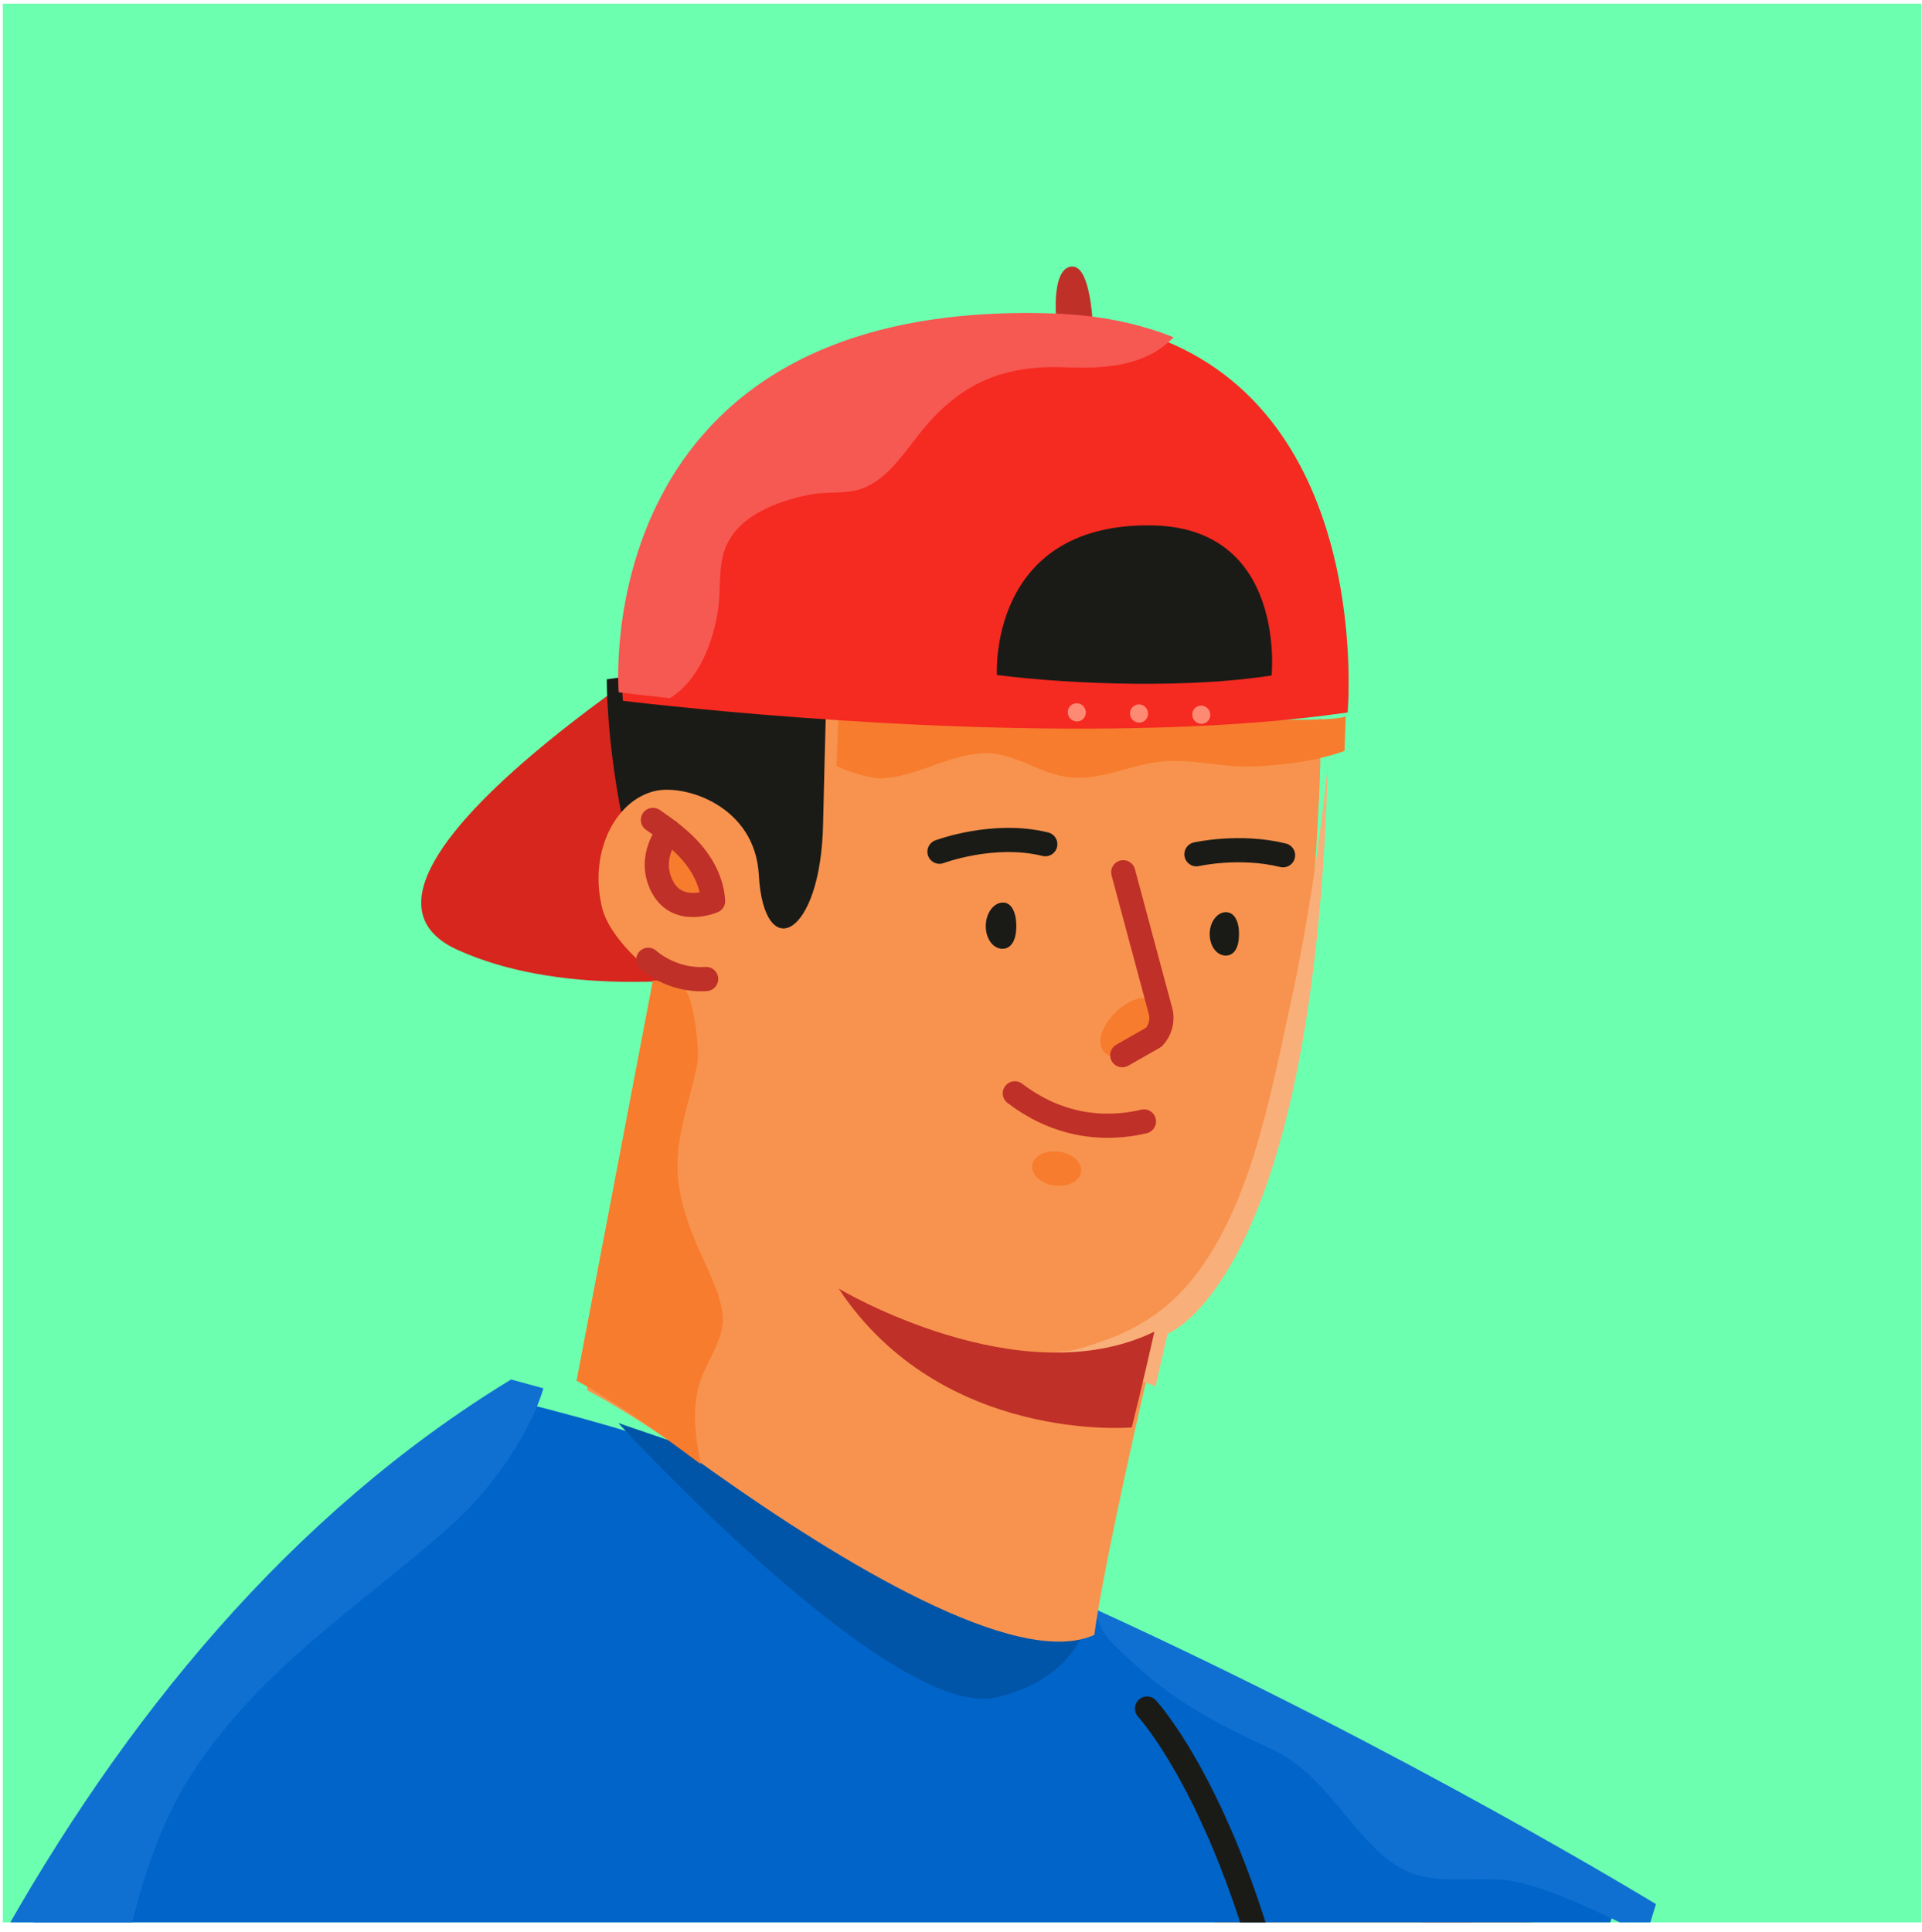
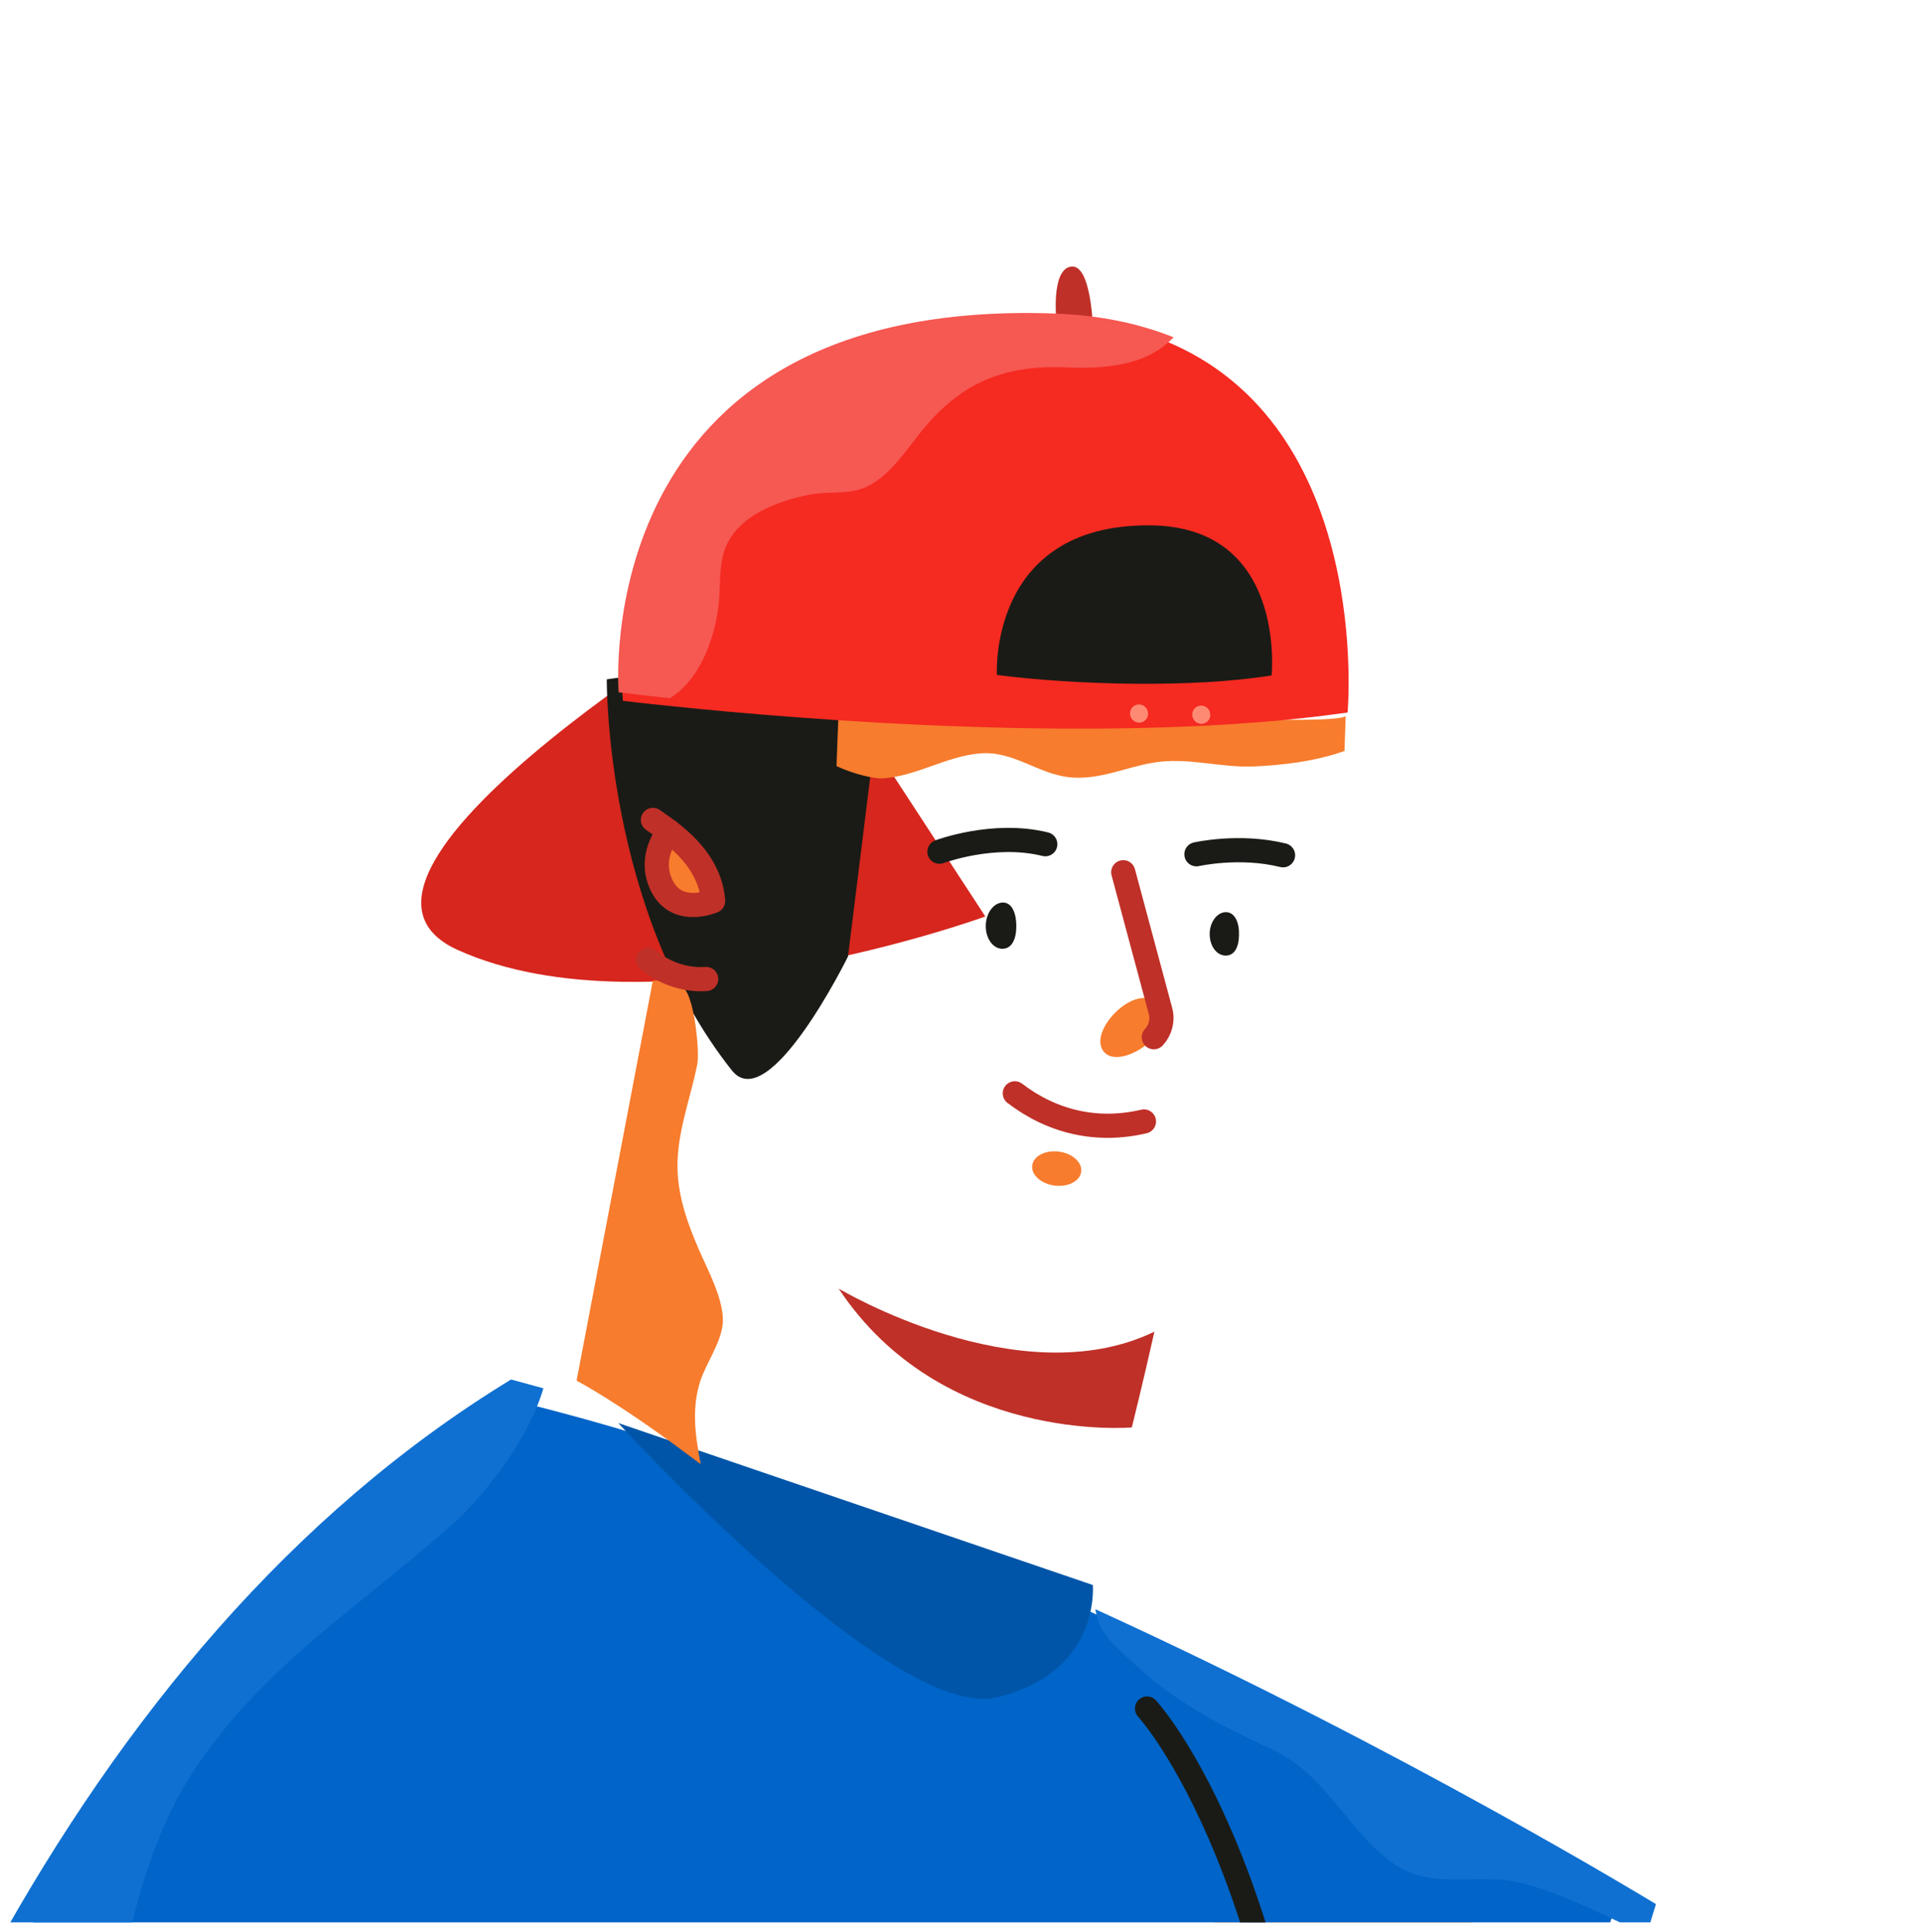
<svg xmlns="http://www.w3.org/2000/svg" width="199" height="200" viewBox="0 0 199 200" fill="none">
  <g clip-path="url(#clip0_3_17030)">
-     <rect width="198.663" height="198.663" transform="translate(0.29 0.376)" fill="#6CFFB0" />
    <path d="M79.787 60.833C79.787 60.833 29.665 90.387 47.42 98.37C67.589 107.441 102.019 94.891 102.019 94.891L79.787 60.833Z" fill="#D6261D" />
    <path d="M108.135 242.887C108.135 242.887 248.004 307.575 271.353 311.981C294.71 316.415 309.022 322.434 315.755 310.867C323.259 309.94 323.808 307.59 326.377 301.495C332.816 300.501 330.382 290.297 319.425 288.285C308.498 286.264 274.3 272.979 274.3 272.979C274.3 272.979 308.265 268.582 308.549 262.141C308.871 255.722 263.147 252.707 263.147 252.707L130.097 188.217L108.135 242.887Z" fill="#F8934F" />
-     <path d="M152.081 195.777C150.575 196.572 148.978 197.617 147.305 198.971C131.463 211.847 132.754 236.374 138.328 254.351C147.705 258.738 158.602 263.831 170.108 269.109C170.028 267.594 170.05 266.115 170.292 264.64C170.888 260.923 173.5 257.904 174.024 254.271C175.206 246.071 168.051 236.434 166.42 228.427C164.608 219.476 169.164 212.66 169.478 204.473L152.081 195.777Z" fill="#F77C2D" />
    <path d="M167.75 195.751L166.755 198.936L147.873 259.513L140.901 291.661L138.9 323.711L-42.858 371.005C-42.858 371.005 -37.588 200.282 54.968 145.456C56.092 145.73 57.223 146.033 58.354 146.337C75.104 150.789 93.031 157.861 109.425 165.27L109.5 165.313C141.583 179.872 167.75 195.751 167.75 195.751Z" fill="#0064C8" />
    <path d="M64.017 147.34C64.017 147.34 92.4 178.32 103.203 175.739C114.005 173.158 113.147 164.108 113.147 164.108L64.017 147.34Z" fill="#0055A8" />
    <path d="M171.454 197.149L170.47 200.352C166.345 198.406 159.235 194.75 155.24 194.605C148.574 194.406 146.106 195.597 141.172 190.132C138.388 187.04 135.852 183.092 131.944 181.247C126.99 178.919 122.095 176.576 117.649 172.468C114.662 169.683 113.943 169.241 113.4 166.601L113.475 166.644C145.419 181.226 171.454 197.149 171.454 197.149Z" fill="#0F70D1" />
    <path d="M56.264 143.743C54.633 149.242 50.051 154.992 46.585 158.056C37.059 166.503 26.807 172.791 19.708 183.896C11.826 196.326 12.336 213.309 6.466 226.821C3.827 232.908 -0.219 238.069 -2.784 244.2C-7.415 255.374 -7.248 267.708 -7 279.638C-6.613 298.66 -0.803 313.582 -9.667 331.113C-15.1 341.866 -14.967 352.522 -14.514 363.316L-43.12 371.005C-43.12 371.005 -38.289 198.435 52.914 142.83C54.031 143.134 55.148 143.439 56.264 143.743Z" fill="#0F70D1" />
    <path d="M118.763 176.9C118.763 176.9 134.895 194.303 136.77 243.183" stroke="#1A1B16" stroke-width="2.504" stroke-miterlimit="10" stroke-linecap="round" stroke-linejoin="round" />
    <path d="M62.825 70.335C62.825 70.335 62.597 94.217 75.782 110.834C79.623 115.659 87.802 99.028 87.802 99.028L91.857 66.272L62.825 70.335Z" fill="#1A1B16" />
-     <path d="M136.802 74.389C136.751 77.191 136.698 79.867 136.585 82.432C136.588 82.684 136.562 82.945 136.536 83.205L136.53 83.302C134.321 132.181 120 137.284 120 137.284C120 137.284 119.496 139.447 118.741 142.691C117.013 150.156 114.084 163.361 113.305 169.273C105.293 172.907 86.871 161.618 73.896 152.419C73.388 152.048 72.887 151.707 72.379 151.336C65.053 146.073 60.761 143.928 60.761 143.928L68.757 103.099L68.93 102.197L69.013 101.795C66.869 100.372 63.153 97.059 62.38 94.129C60.89 88.476 63.604 82.838 67.87 81.886C71.036 81.196 78.181 83.497 78.566 90.586C79.084 99.858 84.99 97.104 85.222 85.287C85.291 82.195 85.487 73.714 85.575 72.487C87.239 72.928 133.803 75.953 136.802 74.389Z" fill="#F8934F" />
-     <path d="M137.503 78.589L137.324 83.794L137.318 83.892C135.129 132.965 120.893 138.095 120.893 138.095C120.893 138.095 120.393 140.268 119.643 143.527L109.223 139.824C110.465 140.252 112.851 139.287 114.008 138.91C117.276 137.833 120.283 136 122.624 133.424C129.336 125.94 131.458 113.746 133.571 104.165C135.343 96.045 136.563 87.852 137.45 79.59C137.431 79.277 137.5 78.94 137.503 78.589Z" fill="#F9AF79" />
    <path d="M139.328 74.165C139.292 75.38 139.249 76.566 139.206 77.751C136.119 78.875 132.448 79.245 129.837 79.356C126.301 79.507 122.908 78.355 119.366 78.971C116.498 79.454 113.699 80.817 110.678 80.471C107.46 80.112 104.904 77.735 101.528 78.002C98.054 78.261 94.931 80.353 91.419 80.591C90.533 80.652 88.337 80.136 86.609 79.32C86.696 77.196 86.76 74.985 86.848 73.479C87.558 72.873 88.299 72.383 89.124 71.966C98.763 72.862 136.582 75.484 139.328 74.165Z" fill="#F77C2D" />
    <path d="M70.179 121.673C70.392 124.475 71.244 126.747 72.316 129.28C73.209 131.348 75.037 134.669 74.832 137.04C74.638 139.086 73.11 141.114 72.487 143.054C71.627 145.766 71.962 148.438 72.471 151.19C72.501 151.31 72.532 151.431 72.541 151.589C72.044 151.212 71.555 150.864 71.057 150.487C63.895 145.134 59.697 142.949 59.697 142.949L67.595 101.526C68.544 101.489 69.509 101.641 70.196 102.159C71.761 101.502 72.466 108.7 72.207 110.122C71.468 113.925 69.888 117.704 70.179 121.673Z" fill="#F77C2D" />
    <path d="M73.862 93.288C73.862 93.288 70.192 94.87 68.569 91.81C66.947 88.75 69.271 86.097 69.271 86.097C70.172 86.789 70.987 87.506 71.717 88.376C72.893 89.751 73.747 91.443 73.862 93.288Z" fill="#F77C2D" />
    <path d="M69.273 86.062C69.273 86.062 66.961 88.726 68.571 91.802C70.182 94.878 73.831 93.292 73.831 93.292C73.726 91.468 72.871 89.737 71.703 88.353C70.534 86.97 69.075 85.897 67.603 84.891" stroke="#BF3028" stroke-width="2.504" stroke-miterlimit="10" stroke-linecap="round" stroke-linejoin="round" />
    <path d="M67.116 99.374C67.116 99.374 69.501 101.606 73.113 101.364" stroke="#BF3028" stroke-width="2.504" stroke-miterlimit="10" stroke-linecap="round" stroke-linejoin="round" />
    <path d="M86.832 133.416C86.832 133.416 105.558 144.636 119.524 137.878C118.419 142.835 117.187 147.793 117.187 147.793C117.187 147.793 97.513 149.543 86.832 133.416Z" fill="#BF3028" />
    <path d="M114.035 108.448C113.125 106.08 118.16 101.343 120.079 104.246C121.967 107.156 115.135 111.388 114.035 108.448Z" fill="#F77C2D" />
    <path d="M105.228 95.974C105.206 97.282 104.746 98.241 103.775 98.234C102.804 98.228 102.042 97.146 102.064 95.838C102.086 94.53 102.886 93.442 103.857 93.448C104.828 93.454 105.25 94.666 105.228 95.974Z" fill="#1A1B16" />
    <path d="M128.282 96.792C128.273 98.032 127.834 98.952 126.891 98.938C125.949 98.923 125.239 97.921 125.248 96.681C125.257 95.44 126.045 94.42 126.958 94.443C127.872 94.466 128.32 95.543 128.282 96.792Z" fill="#1A1B16" />
    <path d="M97.272 88.185C97.272 88.185 102.868 86.077 108.226 87.407" stroke="#1A1B16" stroke-width="2.504" stroke-miterlimit="10" stroke-linecap="round" stroke-linejoin="round" />
    <path d="M123.877 88.449C123.877 88.449 128.323 87.437 132.843 88.552" stroke="#1A1B16" stroke-width="2.504" stroke-miterlimit="10" stroke-linecap="round" stroke-linejoin="round" />
    <path d="M111.953 121.237C112.009 120.259 110.917 119.357 109.512 119.223C108.108 119.088 106.923 119.772 106.866 120.75C106.809 121.728 107.902 122.63 109.306 122.764C110.711 122.898 111.896 122.215 111.953 121.237Z" fill="#F77C2D" />
    <path d="M105.074 113.2C108.943 116.162 113.583 117.259 118.441 116.114" stroke="#BF3028" stroke-width="2.504" stroke-miterlimit="10" stroke-linecap="round" stroke-linejoin="round" />
-     <path d="M116.299 90.311L120.153 104.669C120.422 105.624 120.138 106.677 119.467 107.391L116.199 109.252" stroke="#BF3028" stroke-width="2.504" stroke-miterlimit="10" stroke-linecap="round" stroke-linejoin="round" />
+     <path d="M116.299 90.311L120.153 104.669C120.422 105.624 120.138 106.677 119.467 107.391" stroke="#BF3028" stroke-width="2.504" stroke-miterlimit="10" stroke-linecap="round" stroke-linejoin="round" />
    <path d="M109.403 33.49C109.403 33.49 108.738 27.939 110.876 27.605C113.014 27.272 113.161 34.033 113.161 34.033L109.403 33.49Z" fill="#BF3028" />
    <path d="M139.528 73.77C115.493 77.235 82.427 74.454 69.737 73.136C66.404 72.802 64.494 72.559 64.494 72.559C64.494 72.559 60.425 31.56 108.349 32.886C113.085 33.033 117.105 33.874 120.522 35.251C142.215 44.015 139.528 73.77 139.528 73.77Z" fill="#F52A21" />
-     <path d="M111.752 74.665C112.248 74.526 112.533 74.007 112.388 73.505C112.244 73.003 111.725 72.708 111.229 72.846C110.733 72.985 110.448 73.504 110.593 74.006C110.737 74.508 111.256 74.803 111.752 74.665Z" fill="#FF8A74" />
    <path d="M118.196 74.787C118.692 74.649 118.977 74.13 118.832 73.628C118.687 73.126 118.168 72.831 117.673 72.969C117.177 73.107 116.892 73.626 117.037 74.128C117.181 74.63 117.7 74.925 118.196 74.787Z" fill="#FF8A74" />
    <path d="M124.639 74.91C125.135 74.772 125.42 74.252 125.275 73.75C125.131 73.248 124.612 72.953 124.116 73.091C123.62 73.23 123.335 73.749 123.48 74.251C123.625 74.753 124.144 75.048 124.639 74.91Z" fill="#FF8A74" />
    <path d="M121.508 34.924C121.465 34.997 121.413 35.041 121.331 35.093C118.563 37.913 114.254 38.198 110.462 38.041C103.908 37.745 99.475 39.65 95.421 44.632C93.749 46.675 91.946 49.622 89.267 50.583C87.551 51.206 85.597 50.862 83.838 51.215C80.499 51.877 76.463 53.369 75.14 56.661C74.339 58.608 74.659 61.016 74.349 63.118C73.875 66.35 72.418 70.424 69.353 72.292C65.985 71.933 64.055 71.677 64.055 71.677C64.055 71.677 60.666 30.774 109.159 32.459C113.981 32.635 118.044 33.532 121.508 34.924Z" fill="#F65852" />
    <path d="M103.216 69.886C111.415 70.929 123.501 71.249 131.659 69.932C131.659 69.932 133.262 54.438 119.002 54.393C102.3 54.309 103.216 69.886 103.216 69.886Z" fill="#1A1B16" />
  </g>
  <defs>
    <clipPath id="clip0_3_17030">
      <rect width="198.663" height="198.663" fill="white" transform="translate(0.29 0.376)" />
    </clipPath>
  </defs>
</svg>